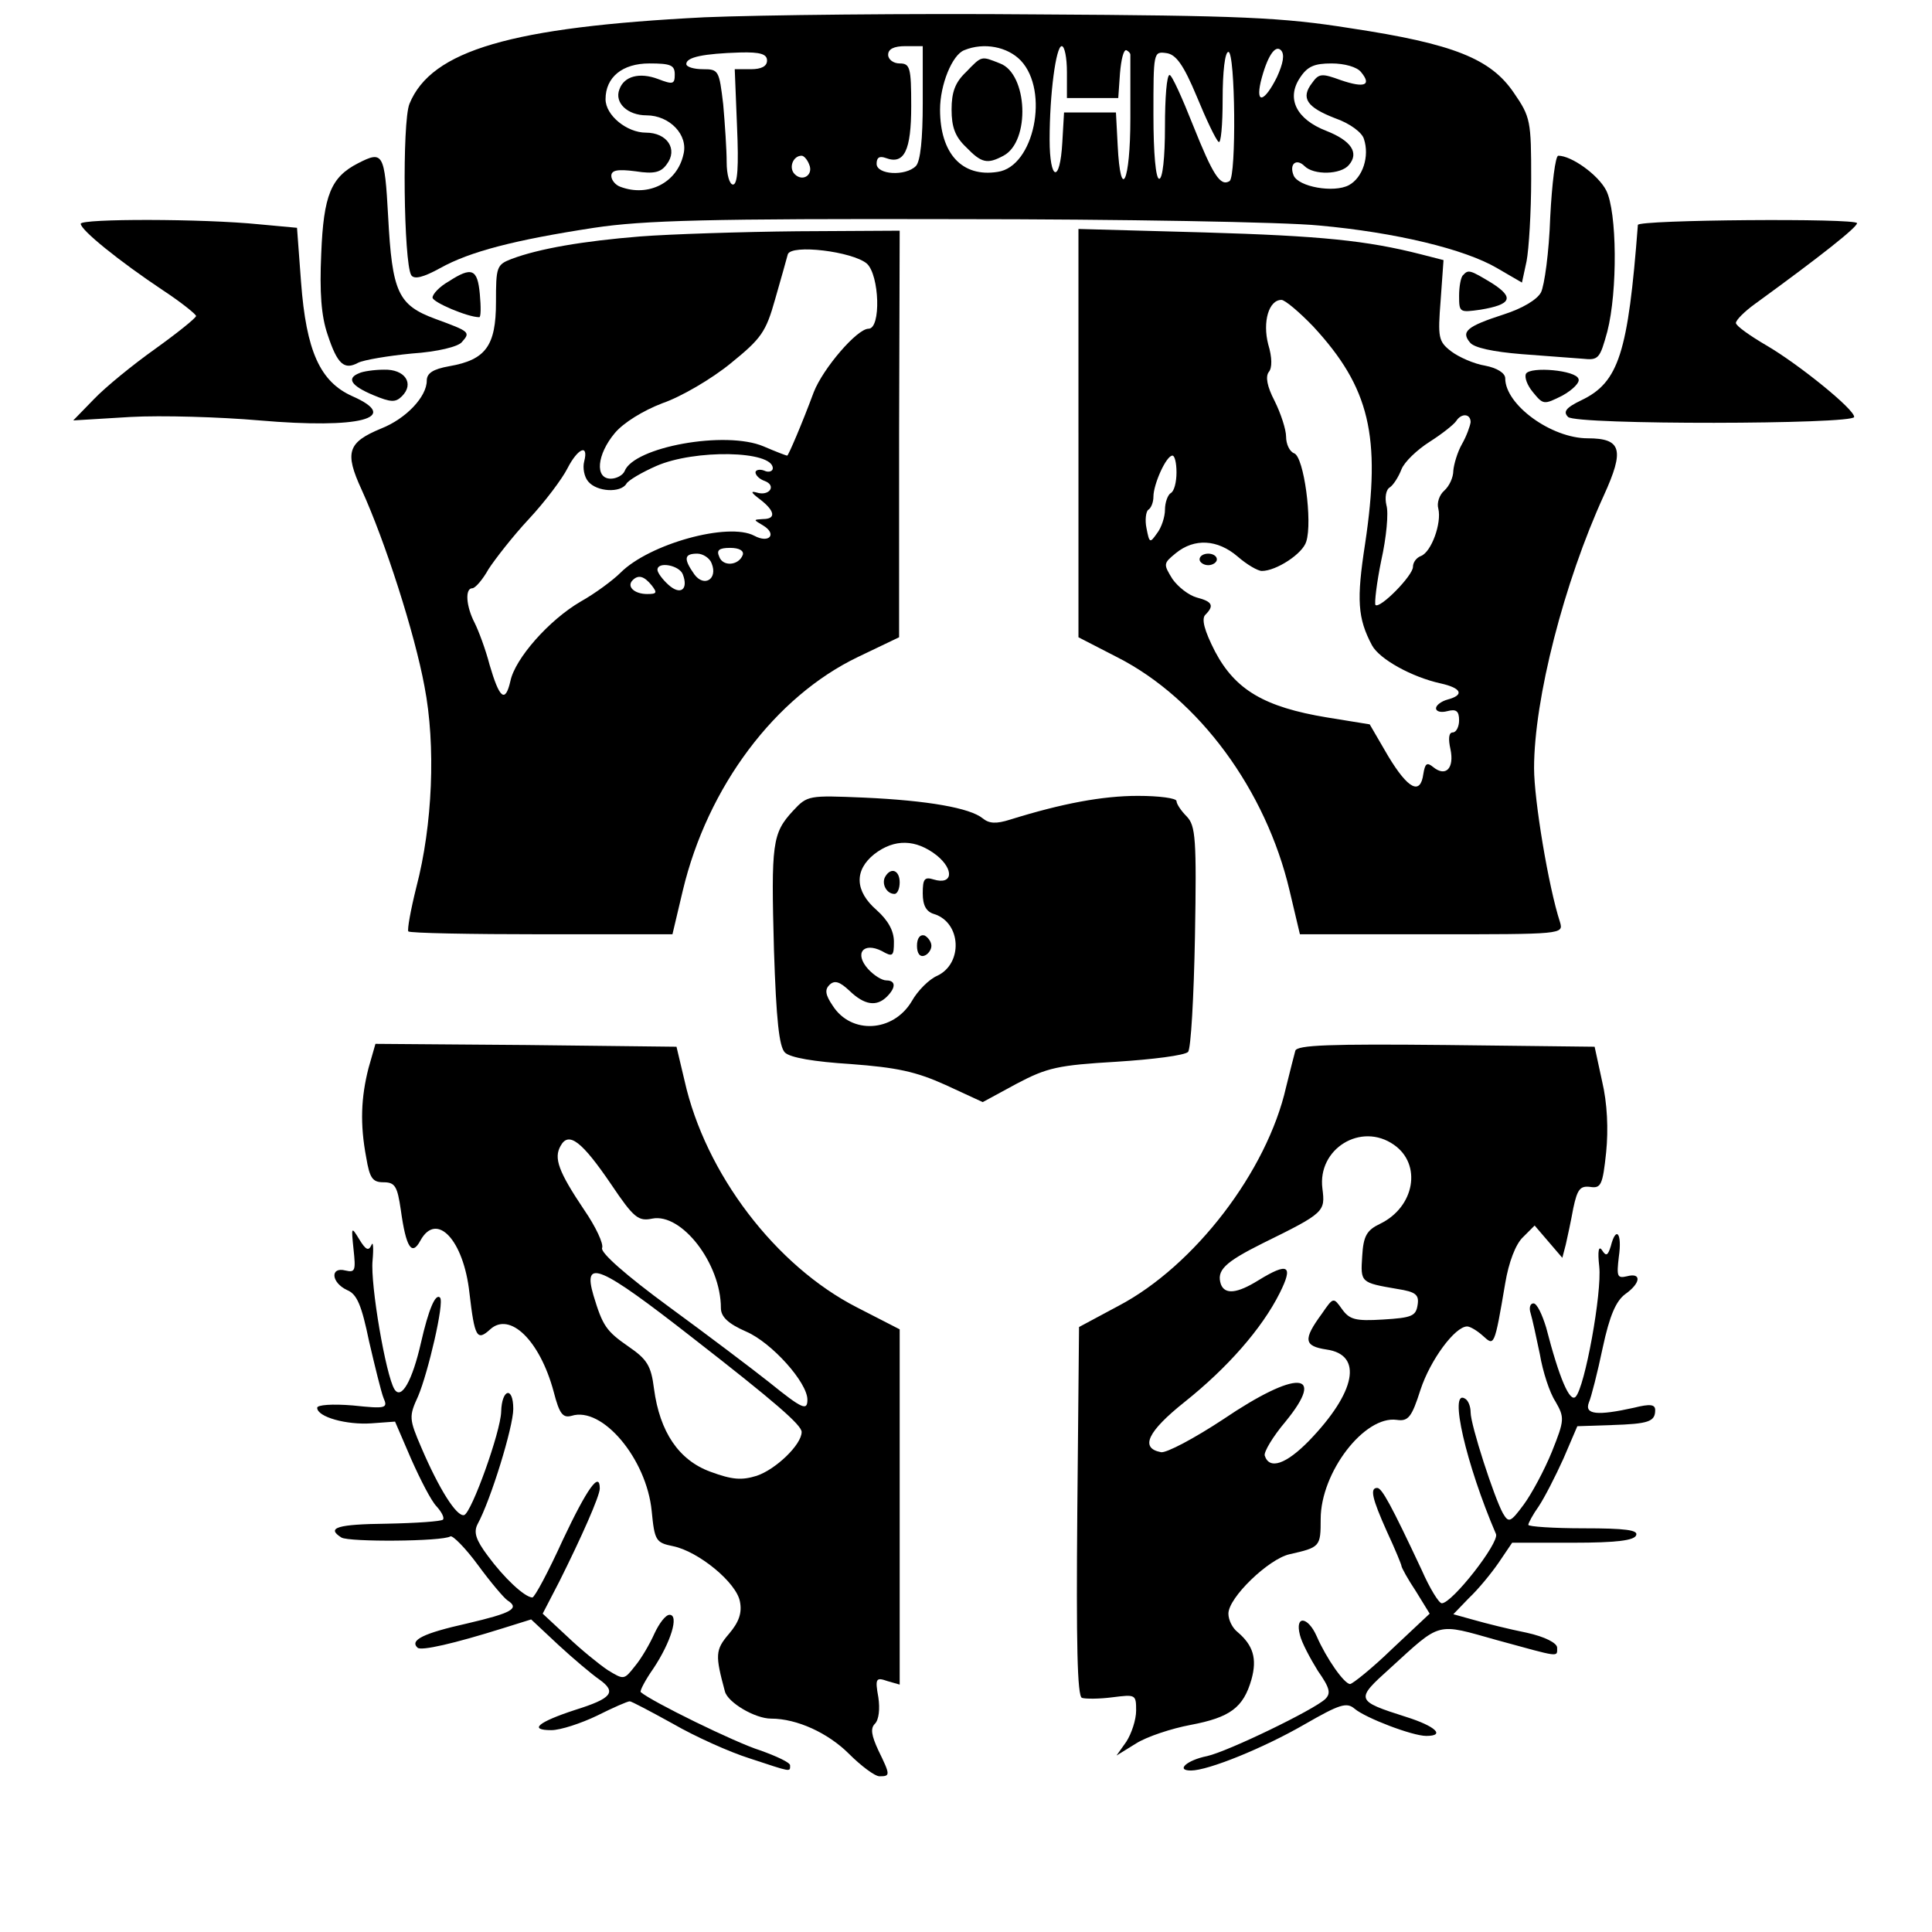
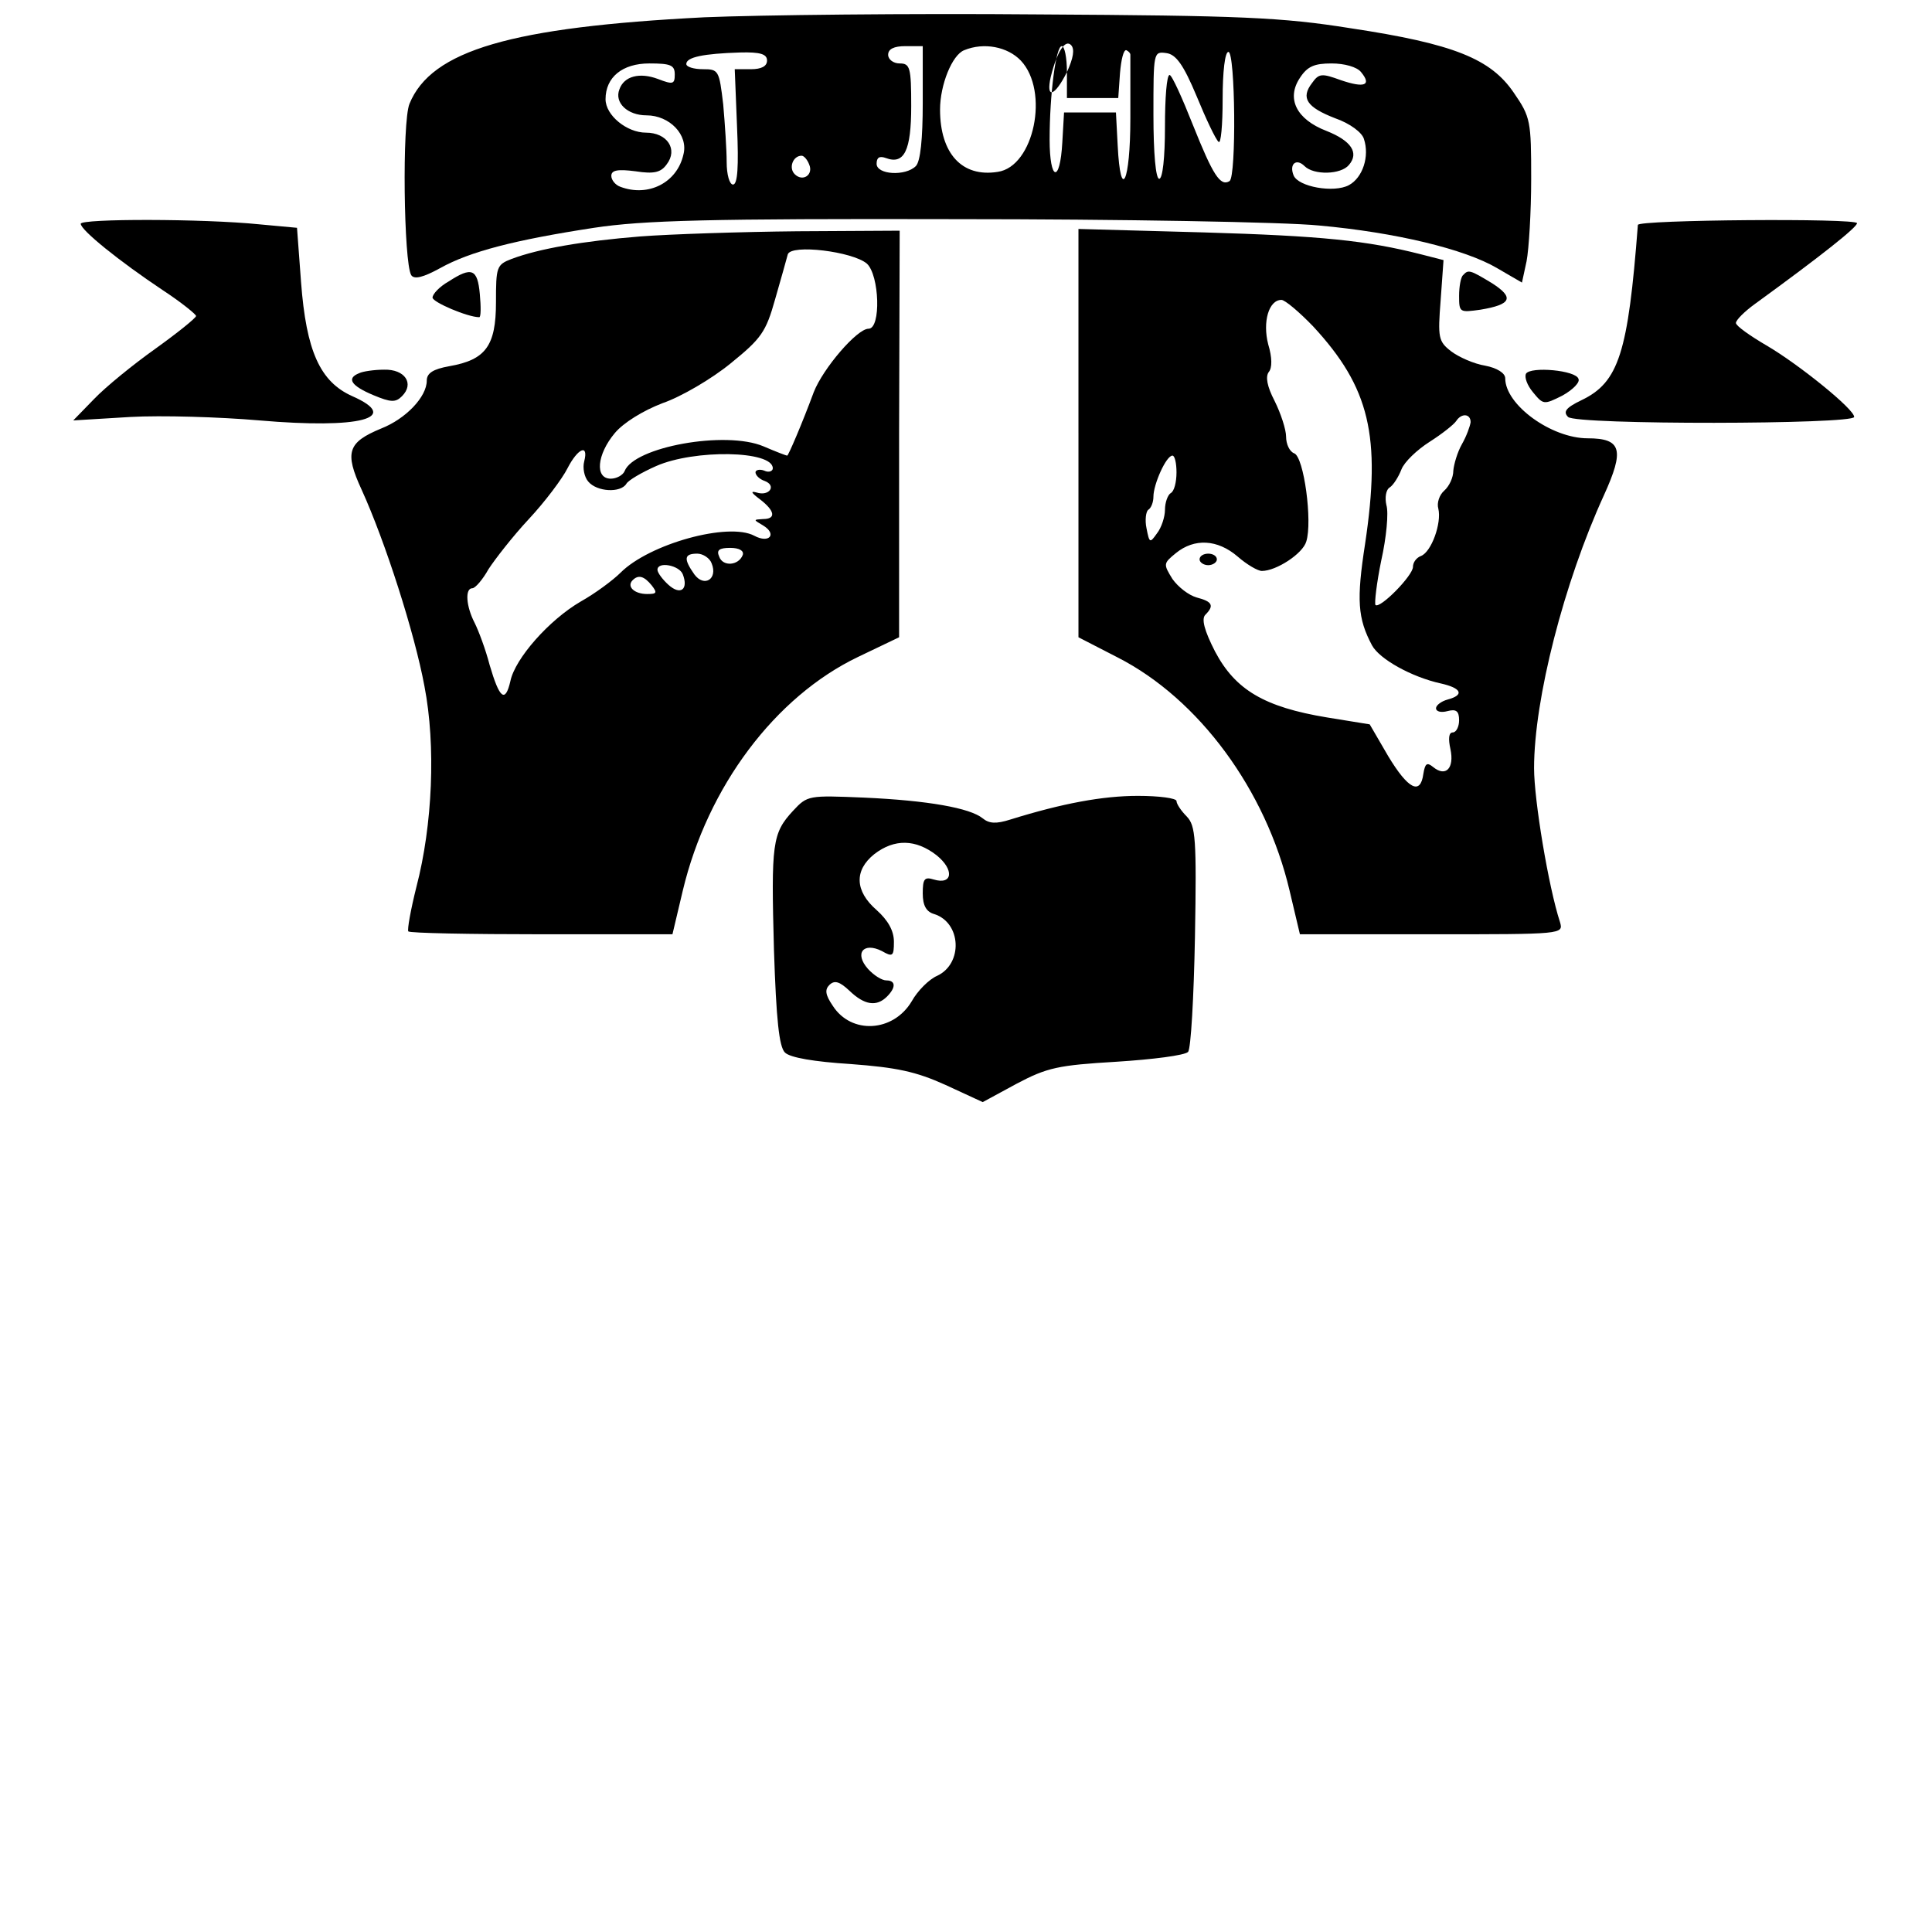
<svg xmlns="http://www.w3.org/2000/svg" version="1" width="446.667" height="446.667" viewBox="0 0 335 335">
-   <path d="M122.1 3C88.7 4.7 74.8 8.7 71 18c-1.3 3.2-1 27.5.3 29.7.5.8 2.1.4 5-1.2 5.2-2.9 13-4.9 26.7-7 8.6-1.3 19.9-1.6 62.7-1.5 28.7 0 57 .5 63 1.1 13.3 1.2 25.3 4.1 30.9 7.4l4.3 2.5.8-3.7c.4-2.1.8-8.5.8-14.3 0-10-.1-10.7-3-14.9-4-5.9-10.4-8.5-28.3-11.2-11.9-1.9-19-2.2-54.2-2.4-22.3-.2-48.3.1-57.9.5zM160 17.8c0 6.3-.4 10.2-1.2 11-1.8 1.8-6.8 1.5-6.8-.4 0-1.1.5-1.4 1.6-1 3.2 1.2 4.4-1.3 4.4-9 0-6.7-.2-7.4-2-7.4-1.1 0-2-.7-2-1.5 0-1 1-1.5 3-1.5h3v9.8zm17-7.3c5 5.3 2.3 18.4-4 19.3-6.2 1-10-3.2-10-10.8 0-4.3 2.1-9.5 4.2-10.3 3.4-1.4 7.5-.6 9.8 1.8zm8 2V17h8.9l.3-4.3c.2-2.3.6-4.1 1.1-4 .4.2.7.5.7.8v11c0 11.1-1.7 14.7-2.2 4.7l-.3-5.7h-9l-.3 5.2c-.4 7.2-2.2 6.7-2.2-.5 0-7.9 1.1-16.2 2.1-16.2.5 0 .9 2 .9 4.5zm36.4.9c-2.1 4.2-3.7 4.8-2.8.8 1.1-4.4 2.5-6.5 3.5-5.5.7.7.4 2.3-.7 4.7zM133 10.5c0 1-1 1.5-2.8 1.5h-2.8l.4 10c.3 6.9.1 10-.7 10-.6 0-1.1-1.7-1.1-3.9 0-2.1-.3-6.6-.6-10-.7-5.9-.8-6.1-3.5-6.1-1.6 0-2.9-.4-2.9-.9 0-1.2 3-1.8 9.3-2 3.6-.1 4.7.3 4.7 1.4zm74.5 6.2c1.6 3.9 3.3 7.5 3.8 7.9.4.4.7-2.9.7-7.4 0-4.8.4-8.2 1-8.2 1.2 0 1.4 21.6.2 22.4-1.6 1-2.9-1.1-6.3-9.6-1.9-4.8-3.7-8.8-4.1-8.8-.5 0-.8 4-.8 9 0 5.3-.4 9-1 9s-1-4.4-1-11.1c0-10.8 0-11 2.2-10.7 1.7.2 3 2 5.3 7.5zM117 12.9c0 1.7-.3 1.8-2.9.8-3.2-1.2-5.9-.5-6.7 1.8-.9 2.3 1.4 4.5 4.7 4.5 4 0 7.3 3.4 6.4 6.8-1.1 4.9-6.1 7.4-10.9 5.6-.9-.3-1.6-1.2-1.6-1.9 0-1 1.1-1.2 4.2-.8 3.2.5 4.4.2 5.4-1.2 2-2.6.1-5.5-3.6-5.5-3.3 0-7-3-7-5.8 0-3.8 2.9-6.2 7.6-6.2 3.7 0 4.4.3 4.4 1.9zm119-.4c1.9 2.3.6 2.8-3.5 1.4-3.3-1.2-3.8-1.2-5 .5-2 2.6-.9 4.2 4 6.1 2.6.9 4.7 2.5 5 3.6 1 3-.2 6.7-2.6 8-2.6 1.4-8.8.3-9.6-1.7-.8-2 .5-3 1.9-1.6 1.6 1.6 6.3 1.5 7.7-.2 1.8-2.1.4-4.2-3.9-5.9-5.2-2-7-5.6-4.6-9.2 1.3-2 2.5-2.5 5.5-2.5 2.2 0 4.4.6 5.1 1.5zm-95.7 16c.8 1.8-1.1 3.1-2.5 1.7-1.1-1.1-.3-3.2 1.2-3.2.4 0 1 .7 1.3 1.5z" />
-   <path d="M167.5 12.5c-1.9 1.8-2.5 3.5-2.5 6.5s.6 4.7 2.5 6.5c2.7 2.8 3.7 3 6.5 1.5 4.7-2.5 4.2-14.2-.6-16-3.3-1.3-3.1-1.4-5.9 1.5zM62.1 28.3c-4.7 2.4-6 5.5-6.4 15.7-.3 6.7 0 10.8 1.1 14 1.7 5.2 2.9 6.2 5.3 4.9 1-.5 5.2-1.2 9.3-1.6 4.5-.3 8.1-1.2 8.7-2 1.5-1.7 1.4-1.8-4.6-4-6.5-2.4-7.5-4.6-8.2-17.8-.6-11-.9-11.4-5.2-9.2zM268.8 37.7c-.2 6-1 11.8-1.6 13-.7 1.3-3.3 2.8-6.4 3.8-6.5 2.1-7.5 3-5.9 4.9.7.9 4 1.6 8.9 2 4.2.3 9 .7 10.6.8 2.8.3 3 0 4.3-4.7 1.8-7 1.7-20.8-.2-24.5-1.4-2.7-6-6-8.3-6-.5 0-1.1 4.8-1.4 10.7z" />
+   <path d="M122.1 3C88.7 4.7 74.8 8.7 71 18c-1.3 3.2-1 27.5.3 29.7.5.8 2.1.4 5-1.2 5.2-2.9 13-4.9 26.7-7 8.6-1.3 19.9-1.6 62.7-1.5 28.7 0 57 .5 63 1.1 13.3 1.2 25.3 4.1 30.9 7.4l4.3 2.5.8-3.7c.4-2.1.8-8.5.8-14.3 0-10-.1-10.7-3-14.9-4-5.9-10.4-8.5-28.3-11.2-11.9-1.9-19-2.2-54.2-2.4-22.3-.2-48.3.1-57.9.5zM160 17.8c0 6.3-.4 10.2-1.2 11-1.8 1.8-6.8 1.5-6.8-.4 0-1.1.5-1.4 1.6-1 3.2 1.2 4.4-1.3 4.4-9 0-6.7-.2-7.4-2-7.4-1.1 0-2-.7-2-1.5 0-1 1-1.5 3-1.5h3v9.8zm17-7.3c5 5.3 2.3 18.4-4 19.3-6.2 1-10-3.2-10-10.8 0-4.3 2.1-9.5 4.2-10.3 3.4-1.4 7.5-.6 9.8 1.8zm8 2V17h8.9l.3-4.3c.2-2.3.6-4.1 1.1-4 .4.2.7.5.7.8v11c0 11.1-1.7 14.7-2.2 4.7l-.3-5.7h-9l-.3 5.2c-.4 7.2-2.2 6.7-2.2-.5 0-7.9 1.1-16.2 2.1-16.2.5 0 .9 2 .9 4.5zc-2.1 4.2-3.7 4.8-2.8.8 1.1-4.4 2.5-6.5 3.5-5.5.7.7.4 2.3-.7 4.7zM133 10.5c0 1-1 1.5-2.8 1.5h-2.8l.4 10c.3 6.9.1 10-.7 10-.6 0-1.1-1.7-1.1-3.9 0-2.1-.3-6.6-.6-10-.7-5.9-.8-6.1-3.5-6.1-1.6 0-2.9-.4-2.9-.9 0-1.2 3-1.8 9.3-2 3.6-.1 4.7.3 4.7 1.4zm74.5 6.2c1.6 3.9 3.3 7.5 3.8 7.9.4.4.7-2.9.7-7.4 0-4.8.4-8.2 1-8.2 1.2 0 1.4 21.6.2 22.4-1.6 1-2.9-1.1-6.3-9.6-1.9-4.8-3.7-8.8-4.1-8.8-.5 0-.8 4-.8 9 0 5.3-.4 9-1 9s-1-4.4-1-11.1c0-10.8 0-11 2.2-10.7 1.7.2 3 2 5.3 7.5zM117 12.9c0 1.7-.3 1.8-2.9.8-3.2-1.2-5.9-.5-6.7 1.8-.9 2.3 1.4 4.5 4.7 4.5 4 0 7.3 3.4 6.4 6.8-1.1 4.9-6.1 7.4-10.9 5.6-.9-.3-1.6-1.2-1.6-1.9 0-1 1.1-1.2 4.2-.8 3.2.5 4.4.2 5.4-1.2 2-2.6.1-5.5-3.6-5.5-3.3 0-7-3-7-5.8 0-3.8 2.9-6.2 7.6-6.2 3.7 0 4.4.3 4.4 1.9zm119-.4c1.9 2.3.6 2.8-3.5 1.4-3.3-1.2-3.8-1.2-5 .5-2 2.6-.9 4.2 4 6.1 2.6.9 4.7 2.5 5 3.6 1 3-.2 6.7-2.6 8-2.6 1.4-8.8.3-9.6-1.7-.8-2 .5-3 1.9-1.6 1.6 1.6 6.3 1.5 7.7-.2 1.8-2.1.4-4.2-3.9-5.9-5.2-2-7-5.6-4.6-9.2 1.3-2 2.5-2.5 5.5-2.5 2.2 0 4.4.6 5.1 1.5zm-95.7 16c.8 1.8-1.1 3.1-2.5 1.7-1.1-1.1-.3-3.2 1.2-3.2.4 0 1 .7 1.3 1.5z" />
  <path d="M14 38.8c0 1.1 6.7 6.5 14.2 11.5 3.2 2.1 5.8 4.2 5.8 4.5-.1.4-3.2 2.9-7.1 5.7-3.8 2.7-8.6 6.6-10.6 8.7l-3.6 3.7 9.9-.6c5.4-.3 15.5 0 22.4.6 17.4 1.5 24.7-.4 16.1-4.2-5.6-2.5-8-7.8-8.9-19.8l-.7-9.4-6.5-.6c-9.8-1-31-1-31-.1zM284 39c-1.7 22.2-3.3 27.3-9.8 30.4-2.7 1.3-3.2 2-2.3 2.9 1.4 1.4 49.6 1.3 49.6 0 .1-1.3-9.7-9.2-15.2-12.4-2.9-1.7-5.3-3.4-5.3-3.9s1.5-2 3.3-3.3c11.7-8.5 17.7-13.3 17.7-14 0-.9-38-.6-38 .3z" />
  <path d="M111 41c-9.9.8-17.5 2.1-22.3 3.9-2.6 1-2.7 1.4-2.7 7.5 0 7.6-1.8 10-8.1 11.1-2.8.5-3.9 1.2-3.9 2.5 0 2.8-3.6 6.6-7.9 8.3-5.8 2.4-6.4 4.1-3.4 10.6 4.1 9 9.2 24.9 10.9 34.1 2 10.3 1.4 24.1-1.4 34.8-1 4-1.6 7.4-1.4 7.7.3.3 10.7.5 23.2.5h22.6l1.8-7.6c4.3-18 16-33.6 30.4-40.5l7.1-3.4V75.2L156 40l-17.7.1c-9.8.1-22.1.5-27.3.9zm39.3 4.7c2.2 2 2.5 11.3.3 11.3-2 0-7.9 6.9-9.5 11-2 5.4-4.4 11-4.6 11-.2 0-2-.7-4.1-1.6-6.6-2.8-22.5.1-24.1 4.3-.3.7-1.4 1.3-2.4 1.3-2.8 0-2.4-4.2.7-7.9 1.5-1.8 4.9-3.9 8.3-5.2 3.2-1.1 8.5-4.2 11.8-6.9 5.3-4.3 6.1-5.4 7.7-11.1 1-3.5 2-7 2.2-7.8.6-1.8 11.2-.5 13.7 1.6zm-49 34.3c-.3 1.1 0 2.7.7 3.5 1.5 1.8 5.6 2 6.6.4.3-.6 2.7-2 5.2-3.1 6.6-2.9 20.2-2.7 20.2.4 0 .5-.7.8-1.5.4-.8-.3-1.5-.1-1.5.3 0 .5.7 1.2 1.6 1.5 2.1.8.8 2.7-1.4 2-1.1-.3-1 0 .6 1.2 2.6 2 2.8 3.4.5 3.4-1.7.1-1.7.1 0 1.1 2.5 1.5 1.1 3.2-1.5 1.8-4.5-2.4-18.2 1.4-23.2 6.4-1.3 1.3-4.4 3.6-6.9 5-5.5 3.2-11.4 9.9-12.2 13.8-.9 3.9-1.9 3-3.6-2.8-.7-2.7-1.9-5.9-2.6-7.3-1.5-2.9-1.7-6-.4-6 .5 0 1.8-1.5 2.8-3.3 1.1-1.7 4.2-5.7 7-8.7 2.8-3 5.8-7 6.7-8.8 1.8-3.5 3.7-4.3 2.9-1.2zm27.5 16.2c-.7 1.9-3.5 2.1-4.1.3-.5-1.1 0-1.5 1.9-1.5 1.6 0 2.4.5 2.2 1.2zm-5.4 1.5c1.1 2.7-1.3 4.2-3 1.9-1.9-2.7-1.8-3.6.5-3.6 1 0 2.2.8 2.5 1.7zm-5 1.9c1 2.6-.4 3.7-2.5 1.8-1-.9-1.9-2.1-1.9-2.6 0-1.5 3.8-.8 4.4.8zm-5.4 1.9c1 1.3.9 1.5-.8 1.5-2.2 0-3.6-1.3-2.5-2.4 1-1 2-.7 3.3.9zM187 75.1v35.4l6.8 3.5c14.1 7.2 25.7 23 29.8 40.4l1.8 7.6h22.9c22.7 0 22.8 0 22.2-2.1-2-6.1-4.5-21.2-4.5-26.7 0-12 5.2-32.2 12.1-47.3 3.6-7.9 3.1-9.9-2.8-9.9-6.3 0-14.3-5.8-14.3-10.4 0-.9-1.4-1.8-3.5-2.2-1.9-.3-4.6-1.5-5.9-2.5-2.2-1.7-2.3-2.4-1.8-8.8l.5-7-3.9-1c-9.4-2.4-17.3-3.2-37.6-3.8l-21.8-.6v35.4zm40.7-18.5c9.8 10.6 11.8 19 9 37.7-1.5 9.7-1.3 12.9 1.2 17.6 1.3 2.4 6.9 5.5 11.9 6.6 3.6.8 4.2 2 1.2 2.8-1.1.3-2 1-2 1.5 0 .6.9.8 2 .5 1.5-.4 2 0 2 1.6 0 1.1-.5 2.1-1.1 2.1-.7 0-.8 1.1-.4 2.9.7 3.3-.8 4.9-3 3.1-1.1-.9-1.4-.6-1.7 1.2-.5 3.7-2.6 2.7-6.1-3.1l-3.2-5.5-7.4-1.2c-10.9-1.8-15.9-4.8-19.4-11.4-1.9-3.7-2.4-5.7-1.7-6.4 1.6-1.6 1.2-2.3-1.5-3-1.4-.4-3.2-1.8-4.2-3.2-1.6-2.6-1.6-2.7.6-4.5 3.2-2.6 7.2-2.4 10.7.6 1.6 1.4 3.5 2.5 4.2 2.5 2.5 0 7.1-3 7.7-5.1 1.1-3.4-.4-14.7-2.1-15.3-.8-.3-1.4-1.6-1.4-2.9 0-1.2-.9-4-2-6.2-1.3-2.5-1.6-4.2-1-5 .6-.7.6-2.5-.1-4.8-1-3.9.1-7.7 2.3-7.7.6 0 3.1 2.1 5.5 4.6zM255 73.2c-.1.7-.7 2.4-1.5 3.8s-1.4 3.5-1.5 4.6c0 1.2-.7 2.7-1.6 3.5-.8.7-1.3 2.1-1 3.1.6 2.5-1.2 7.5-3 8.2-.8.3-1.4 1.1-1.4 1.9 0 1.5-5.7 7.3-6.5 6.6-.2-.3.2-3.8 1-7.7.9-4 1.3-8.3.9-9.6-.3-1.3-.1-2.7.6-3.1.6-.4 1.5-1.8 2-3.1s2.7-3.4 4.9-4.8 4.2-3 4.6-3.6c.9-1.4 2.5-1.3 2.5.2zm-51 8.7c0 1.7-.4 3.3-1 3.6-.5.3-1 1.6-1 2.9 0 1.2-.6 3.1-1.4 4.1-1.2 1.7-1.3 1.7-1.8-.9-.3-1.4-.1-2.9.3-3.2.5-.3.9-1.3.9-2.3 0-2.1 2.2-7.1 3.3-7.1.4 0 .7 1.3.7 2.9z" />
  <path d="M208 97c0 .5.7 1 1.5 1s1.5-.5 1.5-1c0-.6-.7-1-1.5-1s-1.5.4-1.5 1zM77.8 48.8c-1.6.9-2.8 2.2-2.8 2.8 0 .8 6.1 3.4 8.1 3.4.3 0 .3-1.8.1-4-.4-4.4-1.4-4.8-5.4-2.2zM253.7 47.7c-.4.3-.7 2-.7 3.6 0 2.9.1 2.9 3.7 2.4 5.4-.9 5.9-2.1 2-4.6-3.8-2.3-4.1-2.4-5-1.4zM62.3 64.7c-2.3.9-1.4 2.2 2.4 3.8 3.1 1.3 3.9 1.3 5 .2 2.2-2.2.5-4.7-3.1-4.6-1.7 0-3.7.3-4.3.6zM264.6 64.8c-.3.6.2 2 1.2 3.2 1.8 2.2 1.9 2.2 5.1.6 1.8-1 3.1-2.3 2.8-2.9-.4-1.5-8.3-2.2-9.1-.9zM137.5 140.6c-3.6 3.9-3.8 5.6-3.3 24.1.4 12.2.9 16.8 1.9 17.8.9.9 5.1 1.6 11.4 2 8 .6 11.3 1.3 16.4 3.6l6.5 3 5.9-3.2c5.3-2.8 7.2-3.2 17.3-3.8 6.3-.4 11.8-1.1 12.4-1.7.5-.5 1-9.5 1.2-20 .3-17 .1-19.2-1.4-20.8-1-1-1.8-2.2-1.8-2.7s-3-.9-6.7-.9c-6.1 0-13.1 1.3-22.1 4.1-2.5.8-3.7.7-4.8-.2-2.2-1.8-9.5-3.1-20.6-3.6-9.6-.4-9.8-.4-12.3 2.3zm24.9 7.7c3.1 2.5 2.8 5.2-.5 4.2-1.6-.5-1.9-.1-1.9 2.4 0 2.1.6 3.2 2 3.6 4.7 1.5 5 8.6.5 10.7-1.4.6-3.4 2.6-4.4 4.4-3.2 5.4-10.5 5.8-13.7.8-1.3-1.9-1.4-2.8-.6-3.6.9-.9 1.8-.6 3.5 1 2.6 2.5 4.7 2.8 6.5 1 1.6-1.6 1.5-2.8-.1-2.8-.8 0-2.2-.9-3.2-2-2.4-2.7-.8-4.7 2.4-3.1 1.9 1.1 2.1.9 2.1-1.6 0-1.9-1-3.7-3-5.5-3.8-3.3-3.9-6.9-.4-9.7 3.5-2.7 7.2-2.6 10.8.2z" />
-   <path d="M153.5 152c-.7 1.2.2 3 1.6 3 .5 0 .9-.9.9-2 0-2.1-1.5-2.7-2.5-1zM159 164c0 1.3.5 2 1.3 1.7.6-.2 1.2-1 1.2-1.7s-.6-1.5-1.2-1.8c-.8-.2-1.3.5-1.3 1.8zM63.9 185.2c-1.3 5.1-1.5 9.7-.4 15.5.6 3.6 1.1 4.3 3 4.3 2 0 2.4.7 3 4.8.9 6.5 1.9 8.1 3.4 5.3 2.8-5.1 7.5-.1 8.5 9.1.9 7.7 1.3 8.4 3.6 6.3 3.4-3.1 8.6 1.9 11 10.8 1 3.9 1.6 4.6 3.1 4.2 5.3-1.7 13 7.4 13.9 16.5.5 5.1.7 5.5 3.7 6.1 4.4.9 11 6.3 11.6 9.6.4 2-.2 3.6-1.9 5.6-2.4 2.8-2.4 3.7-.7 10 .5 1.9 5.2 4.7 8 4.7 4.5 0 9.9 2.5 13.5 6.1 2.1 2.1 4.5 3.9 5.3 3.9 1.9 0 1.9-.2-.2-4.5-1.2-2.6-1.4-3.8-.6-4.6.7-.7.9-2.6.6-4.6-.6-3.3-.4-3.5 1.6-2.8l2.1.6v-61.6l-7.4-3.8c-14.1-7.2-26.3-23.2-29.9-39.3l-1.4-5.9-26.1-.3-26.1-.2-1.2 4.2zm42.1 20.2c3.9 5.8 4.7 6.4 7.1 5.9 5.1-1 11.9 7.8 11.9 15.5 0 1.5 1.2 2.7 4.4 4.1 4.4 1.9 10.6 8.8 10.6 11.8 0 2-.9 1.6-6.6-3-2.9-2.3-10.7-8.2-17.4-13.1-7.5-5.5-11.9-9.4-11.6-10.2.3-.7-1.1-3.7-3.1-6.6-4.5-6.7-5.3-9-4.1-11.1 1.4-2.6 3.7-.8 8.8 6.7zm14 26.5c14.4 11.2 19 15.2 19 16.4 0 2.2-4.5 6.5-7.8 7.6-2.6.8-4.2.7-8-.7-5.5-2-8.8-6.9-9.8-14.4-.5-4-1.2-5.1-4.4-7.3-3.9-2.7-4.5-3.6-6.1-8.9-1.9-6.5 1.1-5.2 17.1 7.3zM224.6 182.2c-.2.7-.9 3.5-1.6 6.3-3.3 14.6-15.9 31-29 37.9l-6.9 3.7-.3 31.9c-.2 23 0 32.1.8 32.4.6.2 3 .2 5.3-.1 4-.5 4.1-.5 4.1 2.3 0 1.6-.8 4-1.7 5.4l-1.7 2.4 3.4-2.1c1.9-1.2 6.2-2.6 9.4-3.2 6.9-1.3 9.2-3 10.6-7.9 1-3.6.3-5.9-2.4-8.2-.9-.7-1.6-2.1-1.6-3.2 0-2.8 7-9.5 10.6-10.3 5.3-1.2 5.4-1.3 5.4-6.1 0-8.1 7.6-18 13.2-17.2 2 .3 2.6-.5 4.1-5.2 1.7-5.2 6-11 8.1-11 .5 0 1.7.7 2.7 1.6 2 1.8 2 2.1 3.9-9.1.6-3.6 1.8-6.8 3.1-8l2-2 2.4 2.8 2.4 2.8.6-2.3c.3-1.3.9-4.1 1.3-6.3.7-3.3 1.2-3.9 2.9-3.7 1.9.3 2.2-.3 2.8-6 .4-4 .2-8.5-.7-12.3l-1.3-6-25.8-.3c-20.1-.2-25.8 0-26.1 1zm17.1 16.3c4.9 3.4 3.6 10.8-2.4 13.7-2.3 1.1-2.9 2.1-3.1 5.6-.3 4.6-.3 4.6 6.1 5.7 3.2.5 3.8 1 3.5 2.8-.3 1.9-1 2.2-6 2.5-4.8.3-5.8 0-7.1-1.8-1.5-2.1-1.5-2.1-3.5.8-3.3 4.5-3.1 5.6.8 6.2 6.4.9 5.1 7.4-3 15.8-4 4.1-6.9 5.1-7.7 2.6-.2-.6 1.4-3.3 3.6-5.9 7.2-8.8 1.9-9-10.8-.4-5 3.3-9.9 5.9-10.8 5.7-3.7-.7-2.3-3.6 4.1-8.7 7.4-5.9 13.4-12.7 16.5-18.9 2.4-4.8 1.5-5.4-3.7-2.2-3.7 2.3-5.8 2.5-6.5.7-.8-2.4.6-3.8 7.2-7.1 10.8-5.3 10.9-5.5 10.4-9.5-.9-6.9 6.7-11.6 12.4-7.6z" />
-   <path d="M61.3 216.6c.4 3.7.3 4.1-1.4 3.7-2.7-.7-2.5 2.1.3 3.4 1.7.7 2.5 2.6 3.8 8.9 1 4.3 2.1 8.8 2.5 9.8.8 1.8.4 1.9-5.3 1.3-3.6-.3-6.2-.1-6.2.4 0 1.6 5.1 3 9.4 2.7l4.1-.3 2.8 6.5c1.6 3.6 3.5 7.3 4.4 8.2.9 1 1.4 2 1.1 2.3-.3.3-4.6.6-9.7.7-8.6.1-10.6.7-7.9 2.4 1.3.8 17.5.7 18.9-.2.4-.2 2.6 2 4.8 5 2.2 3 4.5 5.7 5.1 6.1 2.2 1.4.7 2.2-7 4-7.6 1.7-10 2.9-8.6 4.2.6.6 6.3-.7 14.9-3.4l4.8-1.5 4.7 4.4c2.6 2.4 5.8 5.1 7.1 6 3.1 2.2 2.2 3.3-4.2 5.3-6.4 2.1-8.1 3.5-4.1 3.5 1.6 0 5.2-1.2 7.9-2.5 2.8-1.4 5.3-2.5 5.7-2.5.3 0 3.7 1.8 7.5 3.9 3.8 2.2 9.8 4.9 13.3 6 7.3 2.4 7 2.4 7 1.2 0-.5-2.4-1.6-5.2-2.6-4.2-1.3-18.9-8.5-20.7-10.1-.2-.2.8-2.1 2.2-4.1 3-4.5 4.5-9.3 2.8-9.3-.7 0-1.8 1.5-2.6 3.2-.8 1.8-2.3 4.4-3.4 5.7-1.9 2.4-1.9 2.4-4.7.7-1.5-1-4.7-3.6-7-5.8l-4.3-4 2.9-5.6c3.8-7.6 7-14.8 7-16.1 0-3.1-2.2 0-6.4 8.9-2.5 5.5-4.9 10-5.3 10-1.4-.1-4.9-3.4-7.7-7.2-2.1-2.8-2.5-4.1-1.8-5.5 2.3-4.2 6.2-16.9 6.2-20 0-4-2-3.5-2.1.5-.1 3.5-5.1 17.4-6.4 17.9-1.3.4-4.4-4.6-7.4-11.6-2.2-5.1-2.2-5.5-.6-9 1.7-4 4.6-16.3 3.8-17.1-.8-.8-2 2.1-3.3 7.8-1.5 6.6-3.4 10-4.6 8.1-1.5-2.4-4.2-18.2-3.8-22.3.2-2.2.1-3.5-.2-2.7-.5 1.1-1 .8-2.1-1-1.4-2.3-1.4-2.2-1 1.7zM279.3 216.1c-.5 1.6-.8 1.8-1.5.7-.6-.9-.8.1-.5 2.8.5 4.5-2.5 21-4.1 22.6-1 1-2.8-3.1-5.1-12-.7-2.3-1.6-4.2-2.2-4.2-.6 0-.8.8-.5 1.7.3 1 1 4.2 1.6 7.1.5 3 1.7 6.7 2.7 8.2 1.6 2.8 1.6 3.2-.6 8.7-1.3 3.2-3.5 7.3-4.9 9.2-2.3 3.1-2.6 3.2-3.6 1.5-1.5-2.7-5.6-15.3-5.6-17.5 0-1-.4-2.1-1-2.4-2.8-1.7.2 11.4 5.4 23.5.6 1.5-7.6 12-9.4 12-.5 0-2.1-2.6-3.5-5.8-5.3-11.3-6.9-14.2-7.7-14.2-1.3 0-.9 1.8 1.7 7.6 1.4 3 2.5 5.7 2.5 5.9 0 .3 1.1 2.3 2.5 4.4l2.4 3.9-6.5 6.1c-3.5 3.4-6.9 6.1-7.3 6.1-1 0-4.1-4.4-5.8-8.3-1.5-3.4-3.8-3.7-2.9-.2.3 1.3 1.8 4.1 3.1 6.2 2.1 3 2.3 3.9 1.3 4.9-2 1.9-16.9 9.1-20.5 9.9-3.5.7-5.5 2.5-2.8 2.5 3 0 12.6-3.9 19.7-8 6.1-3.5 7.3-3.9 8.7-2.7 1.9 1.6 10 4.7 12.4 4.7 3.4 0 1.6-1.7-3.5-3.3-8.8-2.8-8.8-3-2.8-8.4 9-8.2 7.9-7.9 18.6-4.9 11 3 10.4 3 10.4 1.3 0-.8-2.1-1.9-5.3-2.6-3-.6-7-1.6-9.1-2.2l-3.6-1 2.7-2.8c1.6-1.5 3.9-4.3 5.2-6.2l2.3-3.4h10.6c7.5 0 10.6-.4 10.9-1.3.4-.9-1.9-1.2-9.1-1.2-5.3 0-9.6-.3-9.6-.6s.8-1.8 1.8-3.2c1-1.5 2.9-5.2 4.3-8.3l2.4-5.6 5.9-.2c6.5-.2 7.6-.6 7.6-2.6 0-1-.9-1.1-3.7-.4-6.3 1.4-8.6 1.2-7.8-.9.4-.9 1.5-5.2 2.4-9.5 1.2-5.6 2.3-8.1 3.9-9.3 2.7-1.9 2.9-3.8.3-3.1-1.7.4-1.8 0-1.4-3.4.6-4.1-.5-5.4-1.4-1.8z" />
</svg>